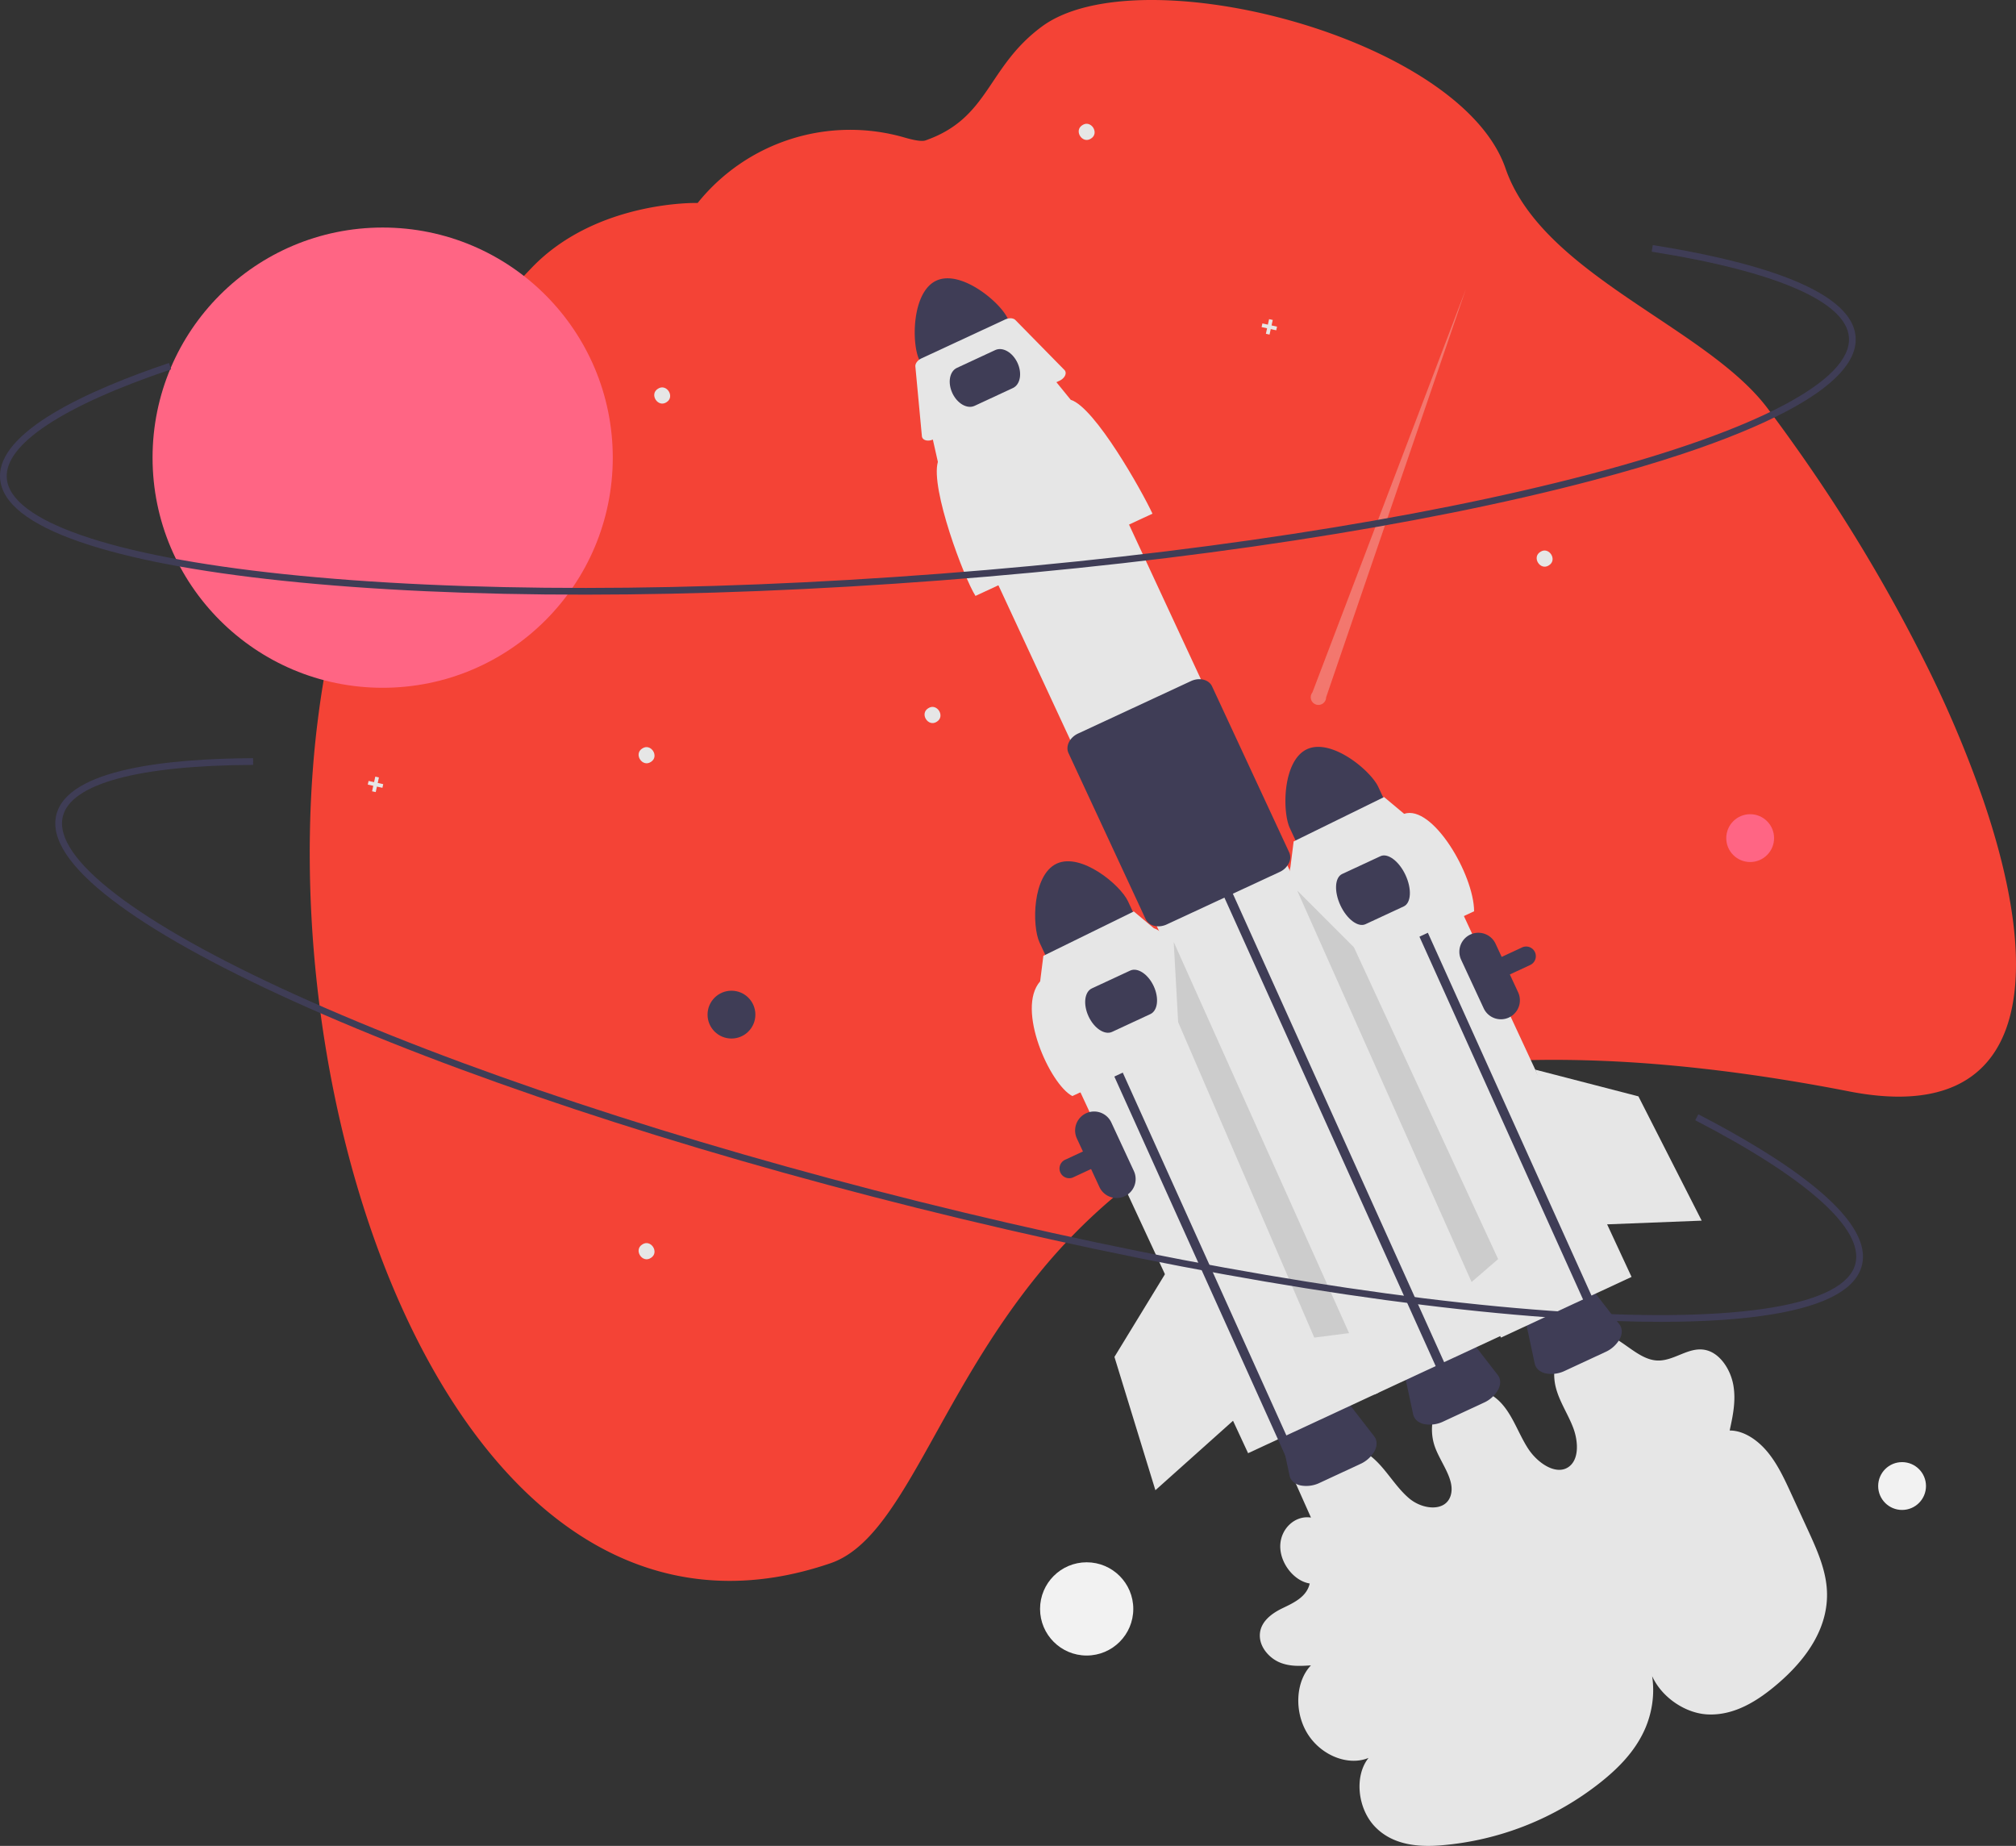
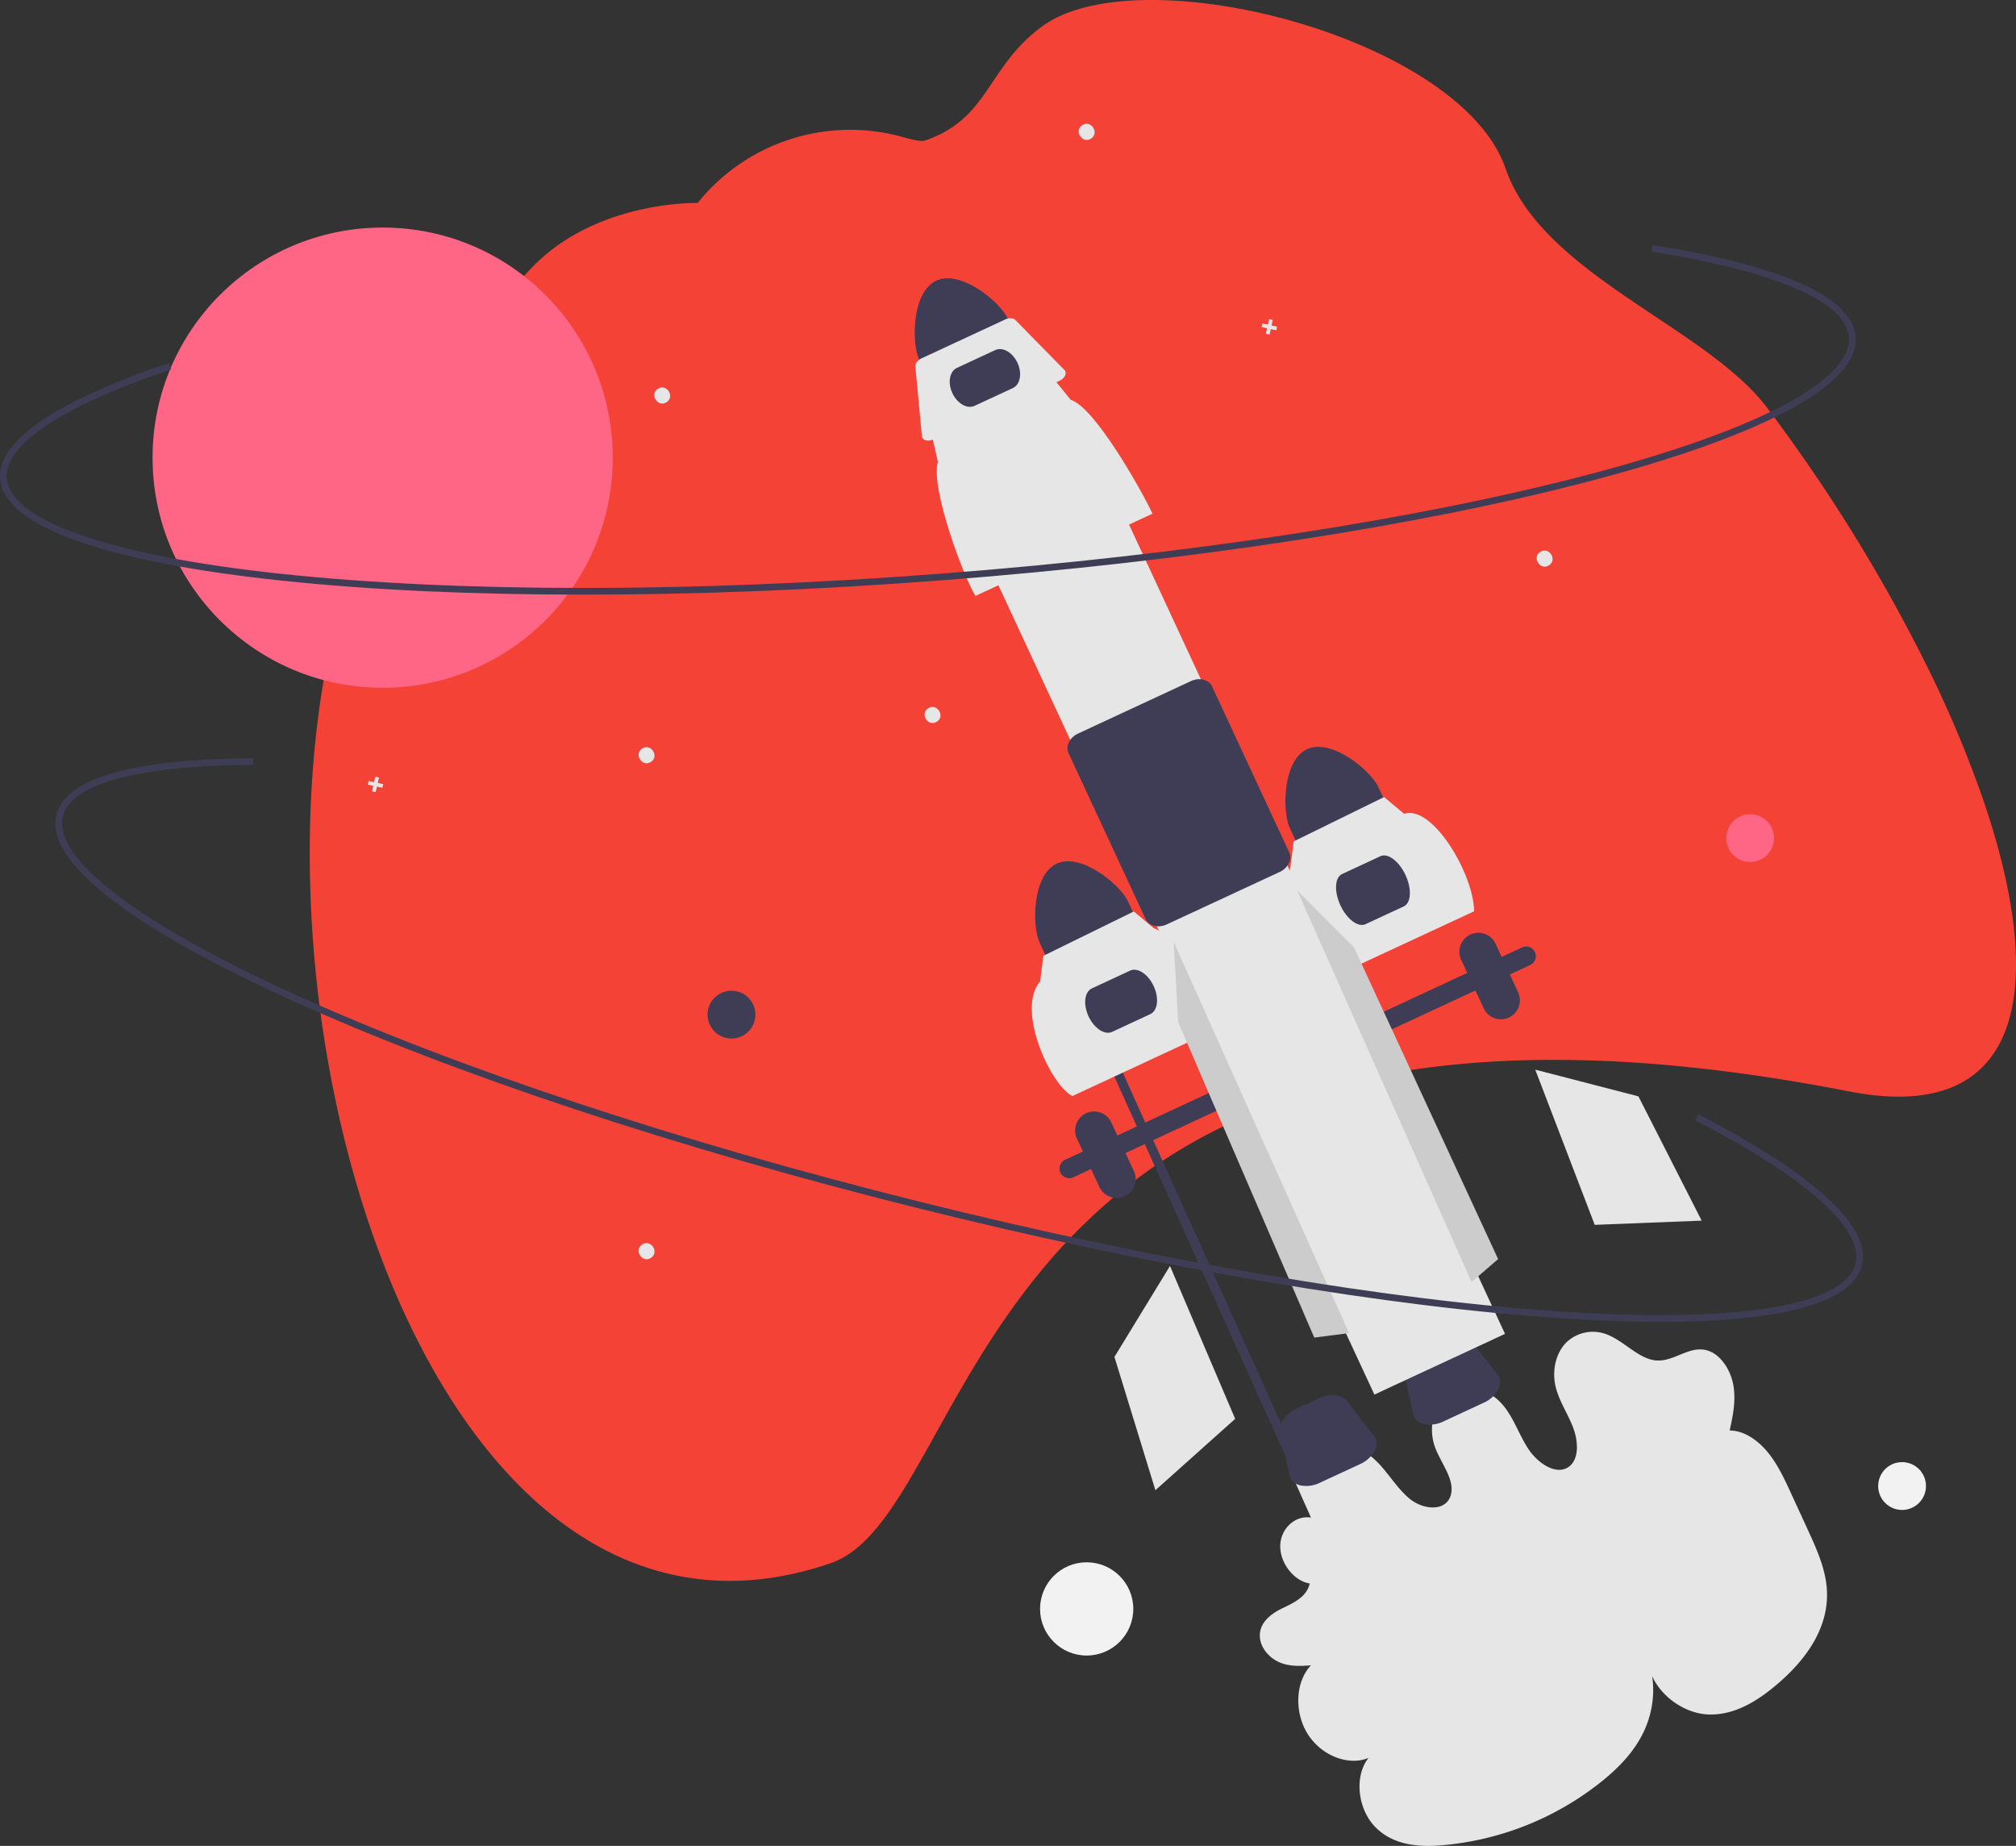
<svg xmlns="http://www.w3.org/2000/svg" data-name="Layer 1" width="902.419" height="826.207">
  <rect width="100%" height="100%" fill="#333333" stroke="none" />
  <path d="m578.159 659.811 8.671 19.444c-7.048-1.122-13.603 4.898-13.75 12.629s6.139 15.774 13.188 16.873c-1.347 6.002-7.16 8.648-12.207 11.074s-10.485 6.45-10.11 12.846c.301 5.135 4.548 9.669 9.058 11.492s9.241 1.542 13.808 1.237c-6.92 7.24-7.595 20.847-1.517 30.61s18.216 14.57 27.305 10.812c-6.422 7.988-5.026 22.617 2.943 30.862 8.035 8.31 19.678 9.115 29.858 8.24a132.238 132.238 0 0 0 71.006-28.14c7.782-6.184 15.05-13.456 19.49-22.942s5.747-21.496 1.612-32.29c1.115 13.522 14.65 24.202 26.826 24.8s22.807-6.26 31.84-14.081c12.015-10.4 23.138-24.98 21.489-42.967-.816-8.905-4.706-17.47-8.52-25.765l-7.396-16.083c-2.986-6.493-6.04-13.095-10.533-18.543s-10.731-9.667-16.973-9.627c1.427-6.52 2.86-13.283 1.665-20.21s-5.776-14.101-12.005-15.724c-7.926-2.064-14.644 5.25-22.615 4.561-7.671-.664-14.01-8.362-21.46-11.412a17.178 17.178 0 0 0-18.536 3.206c-4.722 4.61-6.69 12.398-4.996 19.767 1.484 6.456 5.434 12.15 7.832 18.375s2.77 14.231-1.835 17.631c-5.557 4.103-14.014-1.48-18.356-8.234s-6.833-14.934-12.323-20.614c-6.48-6.705-16.622-8.276-23.293-3.609s-9.222 15.12-5.859 24.004c2.75 7.264 9.05 14.613 6.864 21.454-2.309 7.23-12.412 6.315-18.507 1.205s-10.14-12.806-16.161-18.03c-6.114-5.306-14.098-7.63-21.107-6.146a21.73 21.73 0 0 0-15.573 13.915" fill="#e6e6e6" />
-   <path d="m718.556 605.17-17.993 8.36a13.812 13.812 0 0 1-8.734 1.177c-2.612-.618-4.377-2.215-4.84-4.384l-4.187-19.554c-.79-3.688 2.264-8.053 7.264-10.376l9.936-4.616c5-2.323 10.305-1.843 12.614 1.14l12.245 15.81c1.358 1.754 1.44 4.132.227 6.527a13.812 13.812 0 0 1-6.532 5.916Z" fill="#3f3d56" />
  <path d="M160.64 243.762a353.998 353.998 0 0 1 77.501-124.057c29.007-30.111 74.15-28.86 74.15-28.86l.258-.32a87.58 87.58 0 0 1 92.553-28.913c4.304 1.236 7.615 1.783 9.19 1.233 28.707-10.047 27.358-32.724 52.126-50.993 43.367-31.987 187.21 4.654 207.494 63.514 16.439 47.705 89.82 70.827 117.236 107.317q6.43 8.559 12.618 17.316 2.9 4.068 5.737 8.198a730.428 730.428 0 0 1 52.147 88.155 514.113 514.113 0 0 1 26.101 61.684c28.591 83.583 18.814 145.855-60.02 130.47q-13.999-2.738-27.325-4.9-19.296-3.15-37.246-5.176-24.172-2.75-45.994-3.602-7.337-.296-14.405-.396c-69.67-.966-121.349 12.146-160.719 32.502q-10.01 5.162-18.973 10.923a236.054 236.054 0 0 0-26.08 19.32 254.898 254.898 0 0 0-31.423 32.196l-.522.64c-46.048 56.326-61.203 118.681-93.234 129.66C234.883 746.613 148.283 576.453 139.402 410q-.672-12.581-.743-25.09-.042-5.592.055-11.154a476.25 476.25 0 0 1 1.281-28.78q.4-5.446.928-10.833c.388-3.874.81-7.724 1.298-11.55 3.483-28.047 9.577-54.73 18.419-78.83Z" fill="#f44336" />
  <path d="M585.043 335.344c-10.935 5.09-11.116 27.895-7.687 35.283l6.214 13.375 39.61-18.403-6.214-13.375c-3.436-7.385-20.98-21.954-31.923-16.88ZM478.602 527.36a4.333 4.333 0 0 1-4.07-5.82 4.3 4.3 0 0 1 2.243-2.44l204.554-95.038a4.33 4.33 0 0 1 5.752 2.101 4.336 4.336 0 0 1-2.102 5.752h-.001l-204.554 95.038a4.306 4.306 0 0 1-1.822.407Z" fill="#3f3d56" />
-   <path fill="#e6e6e6" d="m580.138 401.294 58.471-27.166L730.33 571.54l-58.471 27.166z" />
  <path d="M419.114 125.618c-10.935 5.09-11.116 27.895-7.687 35.283l6.214 13.375 39.61-18.403-6.214-13.375c-3.436-7.385-20.98-21.954-31.923-16.88Zm245.015 502.246-17.993 8.36a13.812 13.812 0 0 1-8.734 1.177c-2.612-.618-4.377-2.215-4.841-4.383l-4.187-19.554c-.79-3.689 2.265-8.053 7.264-10.376l9.937-4.617c4.999-2.322 10.305-1.843 12.614 1.14l12.244 15.811c1.358 1.753 1.44 4.132.228 6.527a13.812 13.812 0 0 1-6.532 5.915ZM608.81 655.31l-17.993 8.36a13.812 13.812 0 0 1-8.734 1.177c-2.612-.618-4.377-2.215-4.84-4.383l-4.187-19.555c-.79-3.688 2.264-8.053 7.263-10.375l9.937-4.617c5-2.323 10.305-1.843 12.614 1.14l12.245 15.81c1.358 1.754 1.44 4.133.227 6.527a13.812 13.812 0 0 1-6.532 5.916Z" fill="#3f3d56" />
  <path fill="#e6e6e6" d="m429.811 225.148 58.471-27.166L673.685 597.03l-58.47 27.167z" />
-   <path fill="#3f3d56" d="m548.951 403.691-6.561-14.437 3.777-1.742 6.541 14.391 94.715 210.006-3.773 1.753m-20.699-221.971-6.561-14.437 3.777-1.742 6.541 14.391 94.715 210.006-3.773 1.753" />
  <path d="m515.88 229.917-79.225 36.81c-5.044-7.848-20.25-48.06-16.836-59.992l-2.562-11.377 54.703-25.416 7.322 9.007c10.87 3.335 32.029 41.106 36.598 50.968Z" fill="#e6e6e6" />
  <path d="m474.246 170.428-56.45 26.228c-2.085.968-4.304.612-4.957-.795a1.952 1.952 0 0 1-.172-.643l-2.922-31.167c-.125-1.335 1.017-2.848 2.761-3.658l37.437-17.394c1.744-.81 3.637-.707 4.576.249l21.936 22.334c1.122 1.142.513 3.097-1.36 4.367a6.08 6.08 0 0 1-.849.48Z" fill="#e6e6e6" />
  <path d="M518.522 414.617a7.626 7.626 0 0 1-1.814-.213 5.604 5.604 0 0 1-3.896-3.026l-34.513-74.283c-1.428-3.075.49-7.007 4.275-8.766l50.536-23.48c3.785-1.76 8.027-.688 9.456 2.387l34.513 74.283a5.603 5.603 0 0 1-.2 4.929 8.506 8.506 0 0 1-4.075 3.838l-50.535 23.479a8.92 8.92 0 0 1-3.747.852Z" fill="#3f3d56" />
-   <path fill="#e6e6e6" d="m466.962 453.028 58.472-27.166 91.72 197.413-58.471 27.166z" />
  <path d="m453.398 173.685-17.147 7.966c-3.309 1.538-7.773-1.024-9.95-5.71s-1.255-9.748 2.054-11.286l17.147-7.966c3.308-1.538 7.772 1.024 9.95 5.71s1.255 9.748-2.054 11.286Zm19.61 212.862c-10.935 5.091-11.115 27.895-7.686 35.284l6.214 13.374 39.61-18.403-6.215-13.374c-3.435-7.386-20.98-21.955-31.923-16.881Z" fill="#3f3d56" />
  <path d="M291.361 341.028c-3.862 2.573-7.815-3.551-3.879-6.01 3.862-2.573 7.815 3.551 3.879 6.01Zm402-88c-3.862 2.573-7.815-3.551-3.879-6.01 3.862-2.573 7.815 3.551 3.879 6.01Zm-274 70c-3.862 2.573-7.815-3.551-3.879-6.01 3.862-2.573 7.815 3.551 3.879 6.01Zm-128 240c-3.862 2.573-7.815-3.551-3.879-6.01 3.862-2.573 7.815 3.551 3.879 6.01Zm197-501c-3.862 2.573-7.815-3.551-3.879-6.01 3.862-2.573 7.815 3.551 3.879 6.01Zm-190 118c-3.862 2.573-7.815-3.551-3.879-6.01 3.862-2.573 7.815 3.551 3.879 6.01ZM571.639 146.2l-2.457-.539.538-2.458-1.638-.359-.539 2.458-2.457-.538-.359 1.638 2.457.539-.538 2.457 1.638.359.539-2.458 2.457.539.359-1.638zM171.542 350.978l-2.457-.539.538-2.457-1.638-.359-.539 2.457-2.458-.538-.359 1.638 2.458.539-.538 2.458 1.638.358.539-2.457 2.457.538.359-1.638z" fill="#e6e6e6" />
  <path d="M675.43 455.436a8.51 8.51 0 0 1-11.29-4.127l-10.113-21.765a8.5 8.5 0 0 1 15.417-7.163l10.112 21.765a8.51 8.51 0 0 1-4.127 11.29Zm-172 80a8.51 8.51 0 0 1-11.29-4.127l-10.113-21.765a8.5 8.5 0 0 1 15.417-7.163l10.112 21.765a8.51 8.51 0 0 1-4.127 11.29Z" fill="#3f3d56" />
  <path d="m659.851 407.881-67.806 31.504c-4.317-6.716-17.33-41.133-14.408-51.344l1.434-11.423 40.486-19.863 8.971 7.505c12.64-4.273 31.22 27.048 31.323 43.621Z" fill="#e6e6e6" />
  <path d="m628.371 405.697-17.147 7.967c-3.309 1.537-8.343-2.253-11.222-8.447s-2.527-12.487.782-14.024l17.147-7.967c3.308-1.537 8.343 2.253 11.221 8.447s2.528 12.487-.781 14.024Zm-145.42 40.994-6.561-14.437 3.777-1.742 6.541 14.391 94.715 210.006-3.773 1.753" fill="#3f3d56" />
  <path d="m547.817 459.085-67.806 31.503c-10.003-5.165-25.291-38.96-14.409-51.344l1.435-11.423 40.486-19.863 8.971 7.505c9.303 2.854 27.412 35.18 31.323 43.622Z" fill="#e6e6e6" />
  <path d="m514.941 453.897-17.147 7.967c-3.309 1.537-8.03-1.58-10.524-6.946s-1.83-10.985 1.48-12.522l17.146-7.967c3.31-1.537 8.03 1.58 10.524 6.946s1.83 10.985-1.479 12.522Z" fill="#3f3d56" />
  <circle cx="171.291" cy="204.845" r="103" fill="#ff6584" />
-   <path d="m593.605 312.124 62.594-182.81-68.732 180.622a3.442 3.442 0 1 0 6.138 2.188Z" fill="#f0f0f0" opacity=".3" />
  <path d="M753.16 203.158q-18.38 6.108-40.752 12c-77.145 20.312-180.55 36.155-291.166 44.613-110.615 8.459-215.227 8.52-294.563.175-38.647-4.066-69.215-9.913-90.854-17.381C12.915 234.659.878 225.133.045 214.25c-1.62-21.2 40.213-39.858 75.593-51.778l.958 2.843c-48.586 16.37-74.709 33.667-73.559 48.707 1.465 19.156 46.645 34.807 123.956 42.94 79.161 8.327 183.58 8.263 294.021-.181 110.44-8.446 213.655-24.258 290.63-44.524 75.174-19.79 117.45-42.129 115.986-61.285-1.216-15.905-32.567-29.51-88.278-38.313l.469-2.963c40.48 6.396 89.092 18.709 90.8 41.047.832 10.882-9.617 22.128-31.058 33.424-12.223 6.44-27.752 12.792-46.404 18.99Z" fill="#3f3d56" />
  <circle cx="783.425" cy="375.136" r="10.702" fill="#ff6584" />
  <circle cx="851.425" cy="665.136" r="10.702" fill="#f2f2f2" />
  <circle cx="486.425" cy="720.136" r="20.866" fill="#f2f2f2" />
  <circle cx="327.425" cy="454.136" r="10.702" fill="#3f3d56" />
  <path fill="#e6e6e6" d="m687.226 478.768 46.176 11.953 28.321 55.628-47.88 1.878-26.617-69.459z" />
  <path fill="#ccc" d="m580.645 398.574 25.414 25.428 64.547 139.555-11.884 10.267-78.077-175.25zm-55.259 23.05 1.994 35.896 60.924 141.174 15.576-2.006-78.494-175.064z" />
  <path fill="#e6e6e6" d="m523.723 566.637-24.869 40.702 18.333 59.669 35.713-31.947-29.177-68.424z" />
  <path d="M743.405 591.647q-19.368 0-42.457-1.464c-79.614-5.055-182.738-22.633-290.376-49.492-107.637-26.86-206.93-59.794-279.585-92.734C95.594 431.91 68.43 416.72 50.25 402.809c-19.247-14.727-27.666-27.564-25.024-38.153 5.148-20.629 50.731-25.142 88.064-25.295l.013 3c-51.268.21-81.514 8.387-85.165 23.022-4.652 18.64 33.286 47.74 104.087 79.841 72.495 32.868 171.605 65.74 279.073 92.557 107.467 26.816 210.401 44.363 289.84 49.408 77.578 4.928 124.743-2.937 129.394-21.578 3.862-15.477-21.598-38.275-71.69-64.198l1.38-2.664c36.397 18.836 78.645 45.851 73.221 67.589-2.642 10.588-16.105 17.964-40.015 21.922-13.63 2.256-30.37 3.387-50.024 3.387Z" fill="#3f3d56" />
</svg>